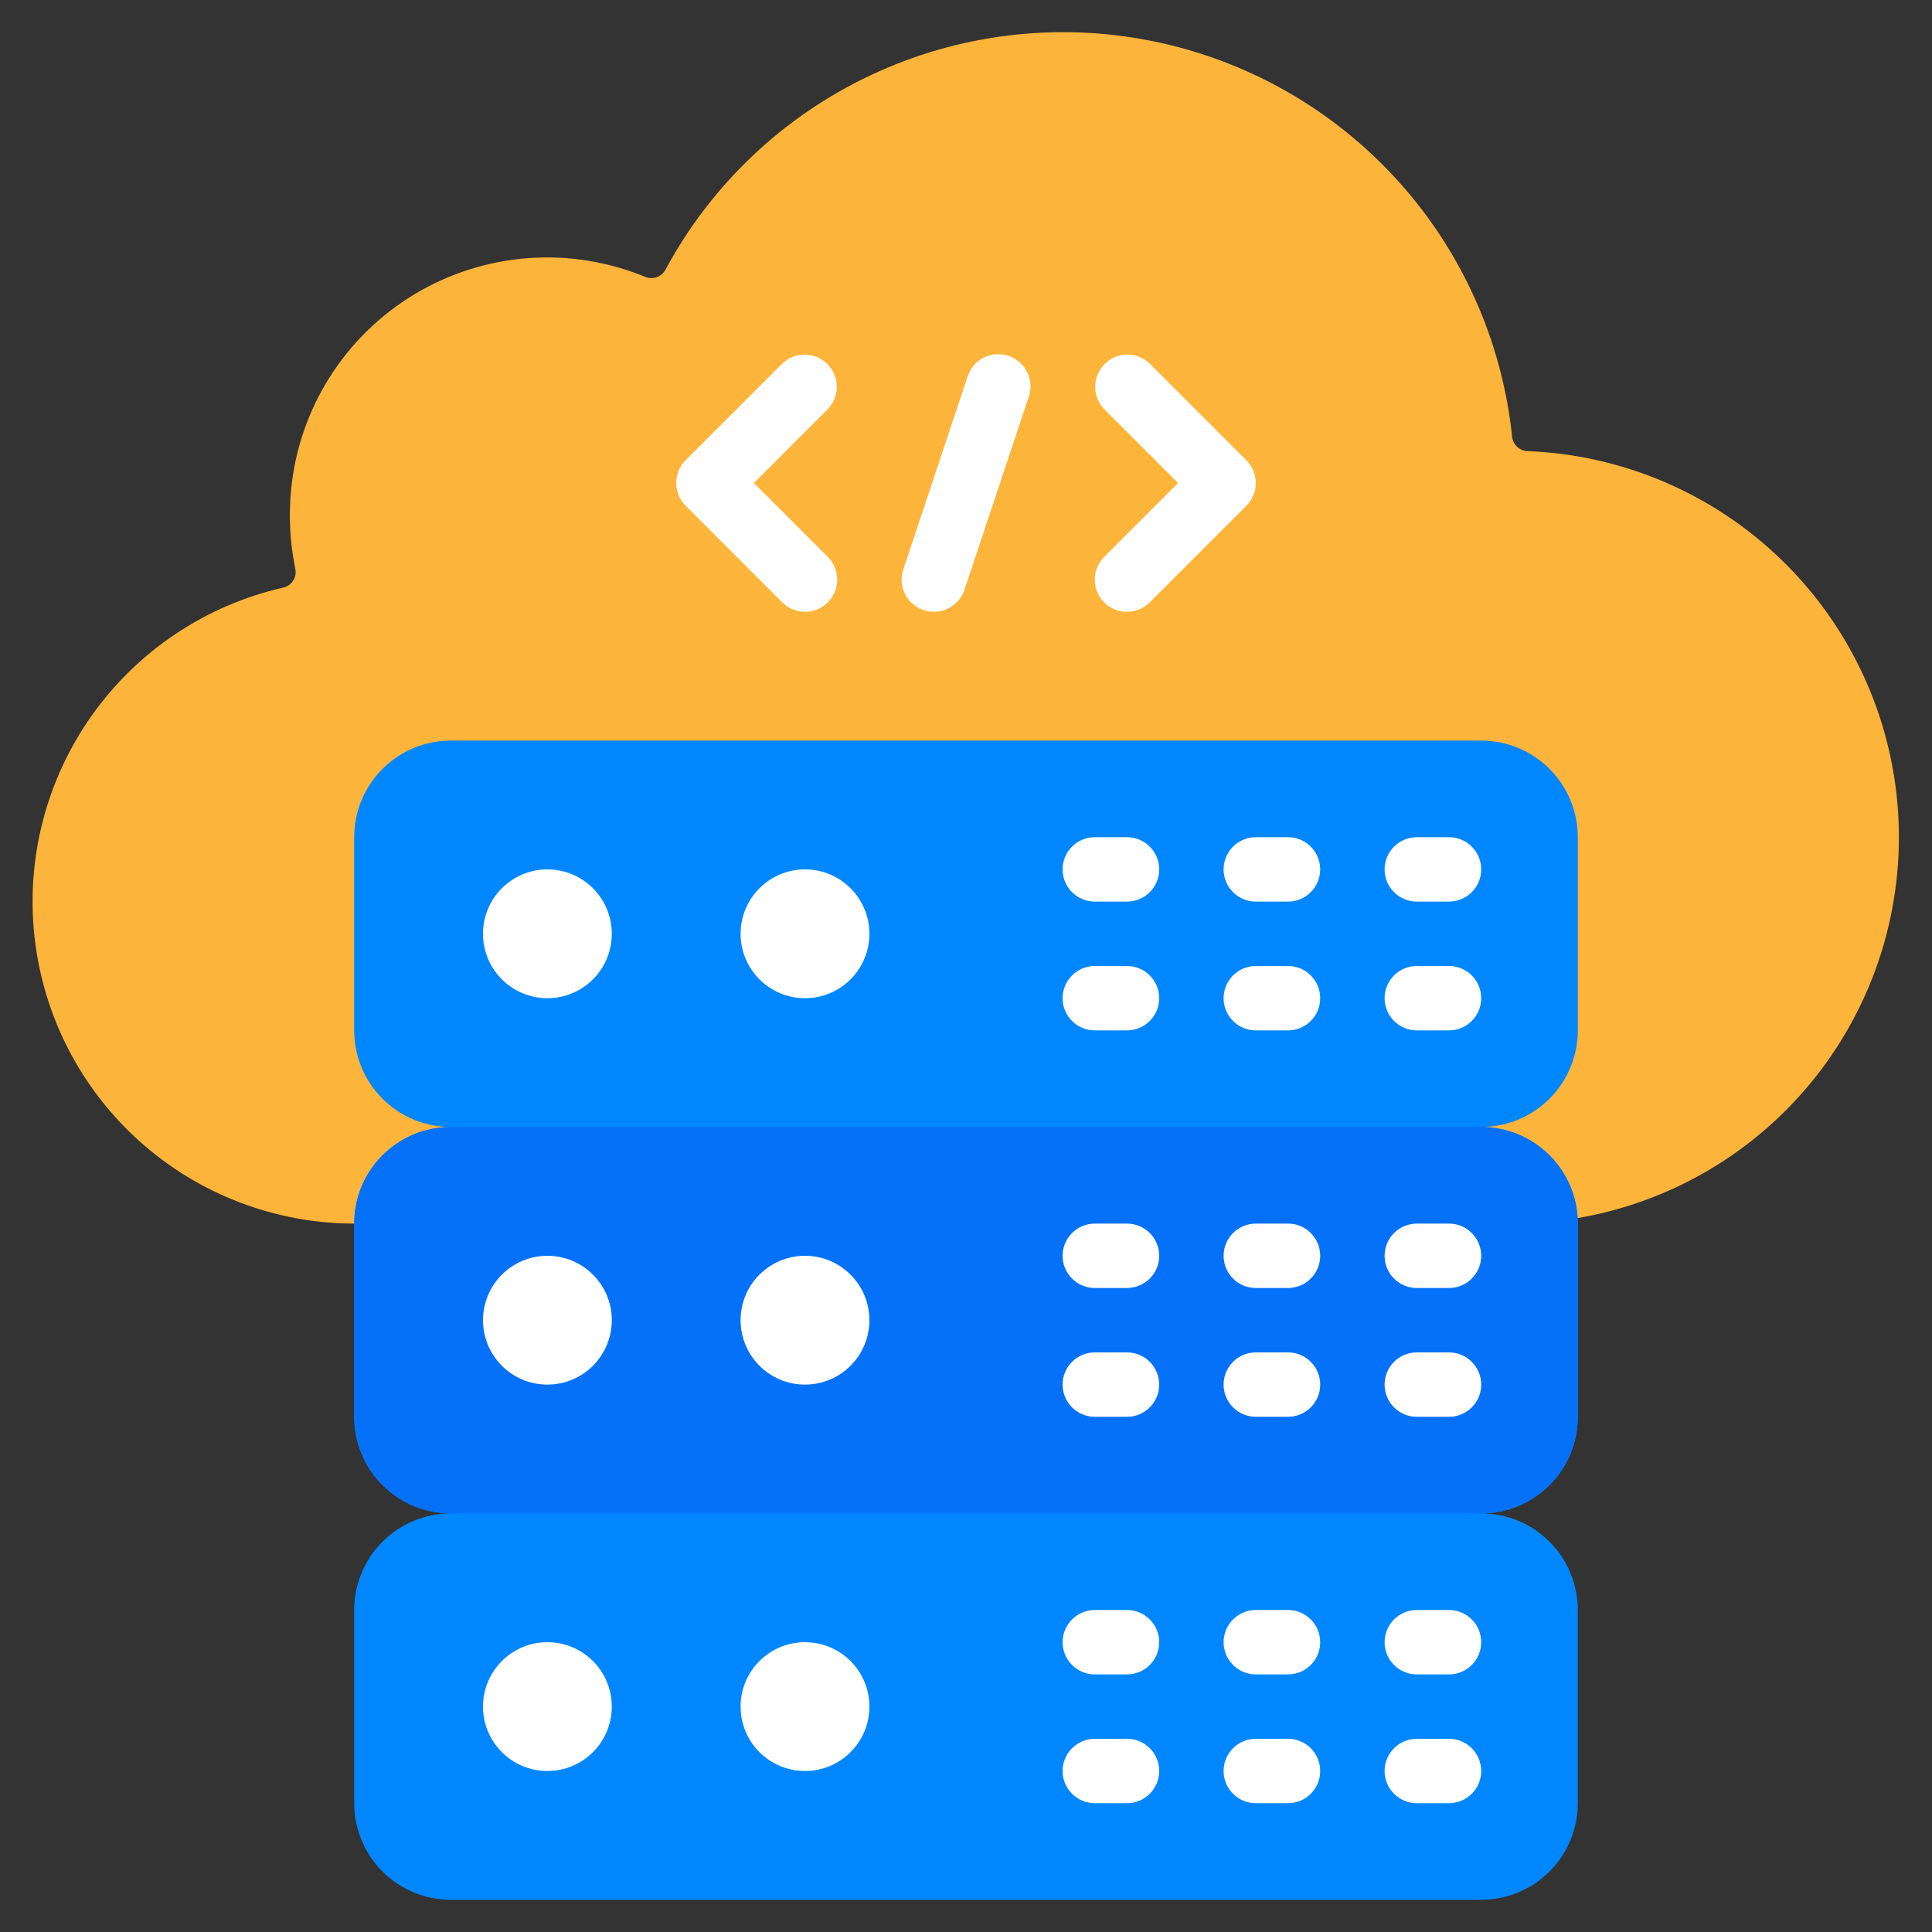
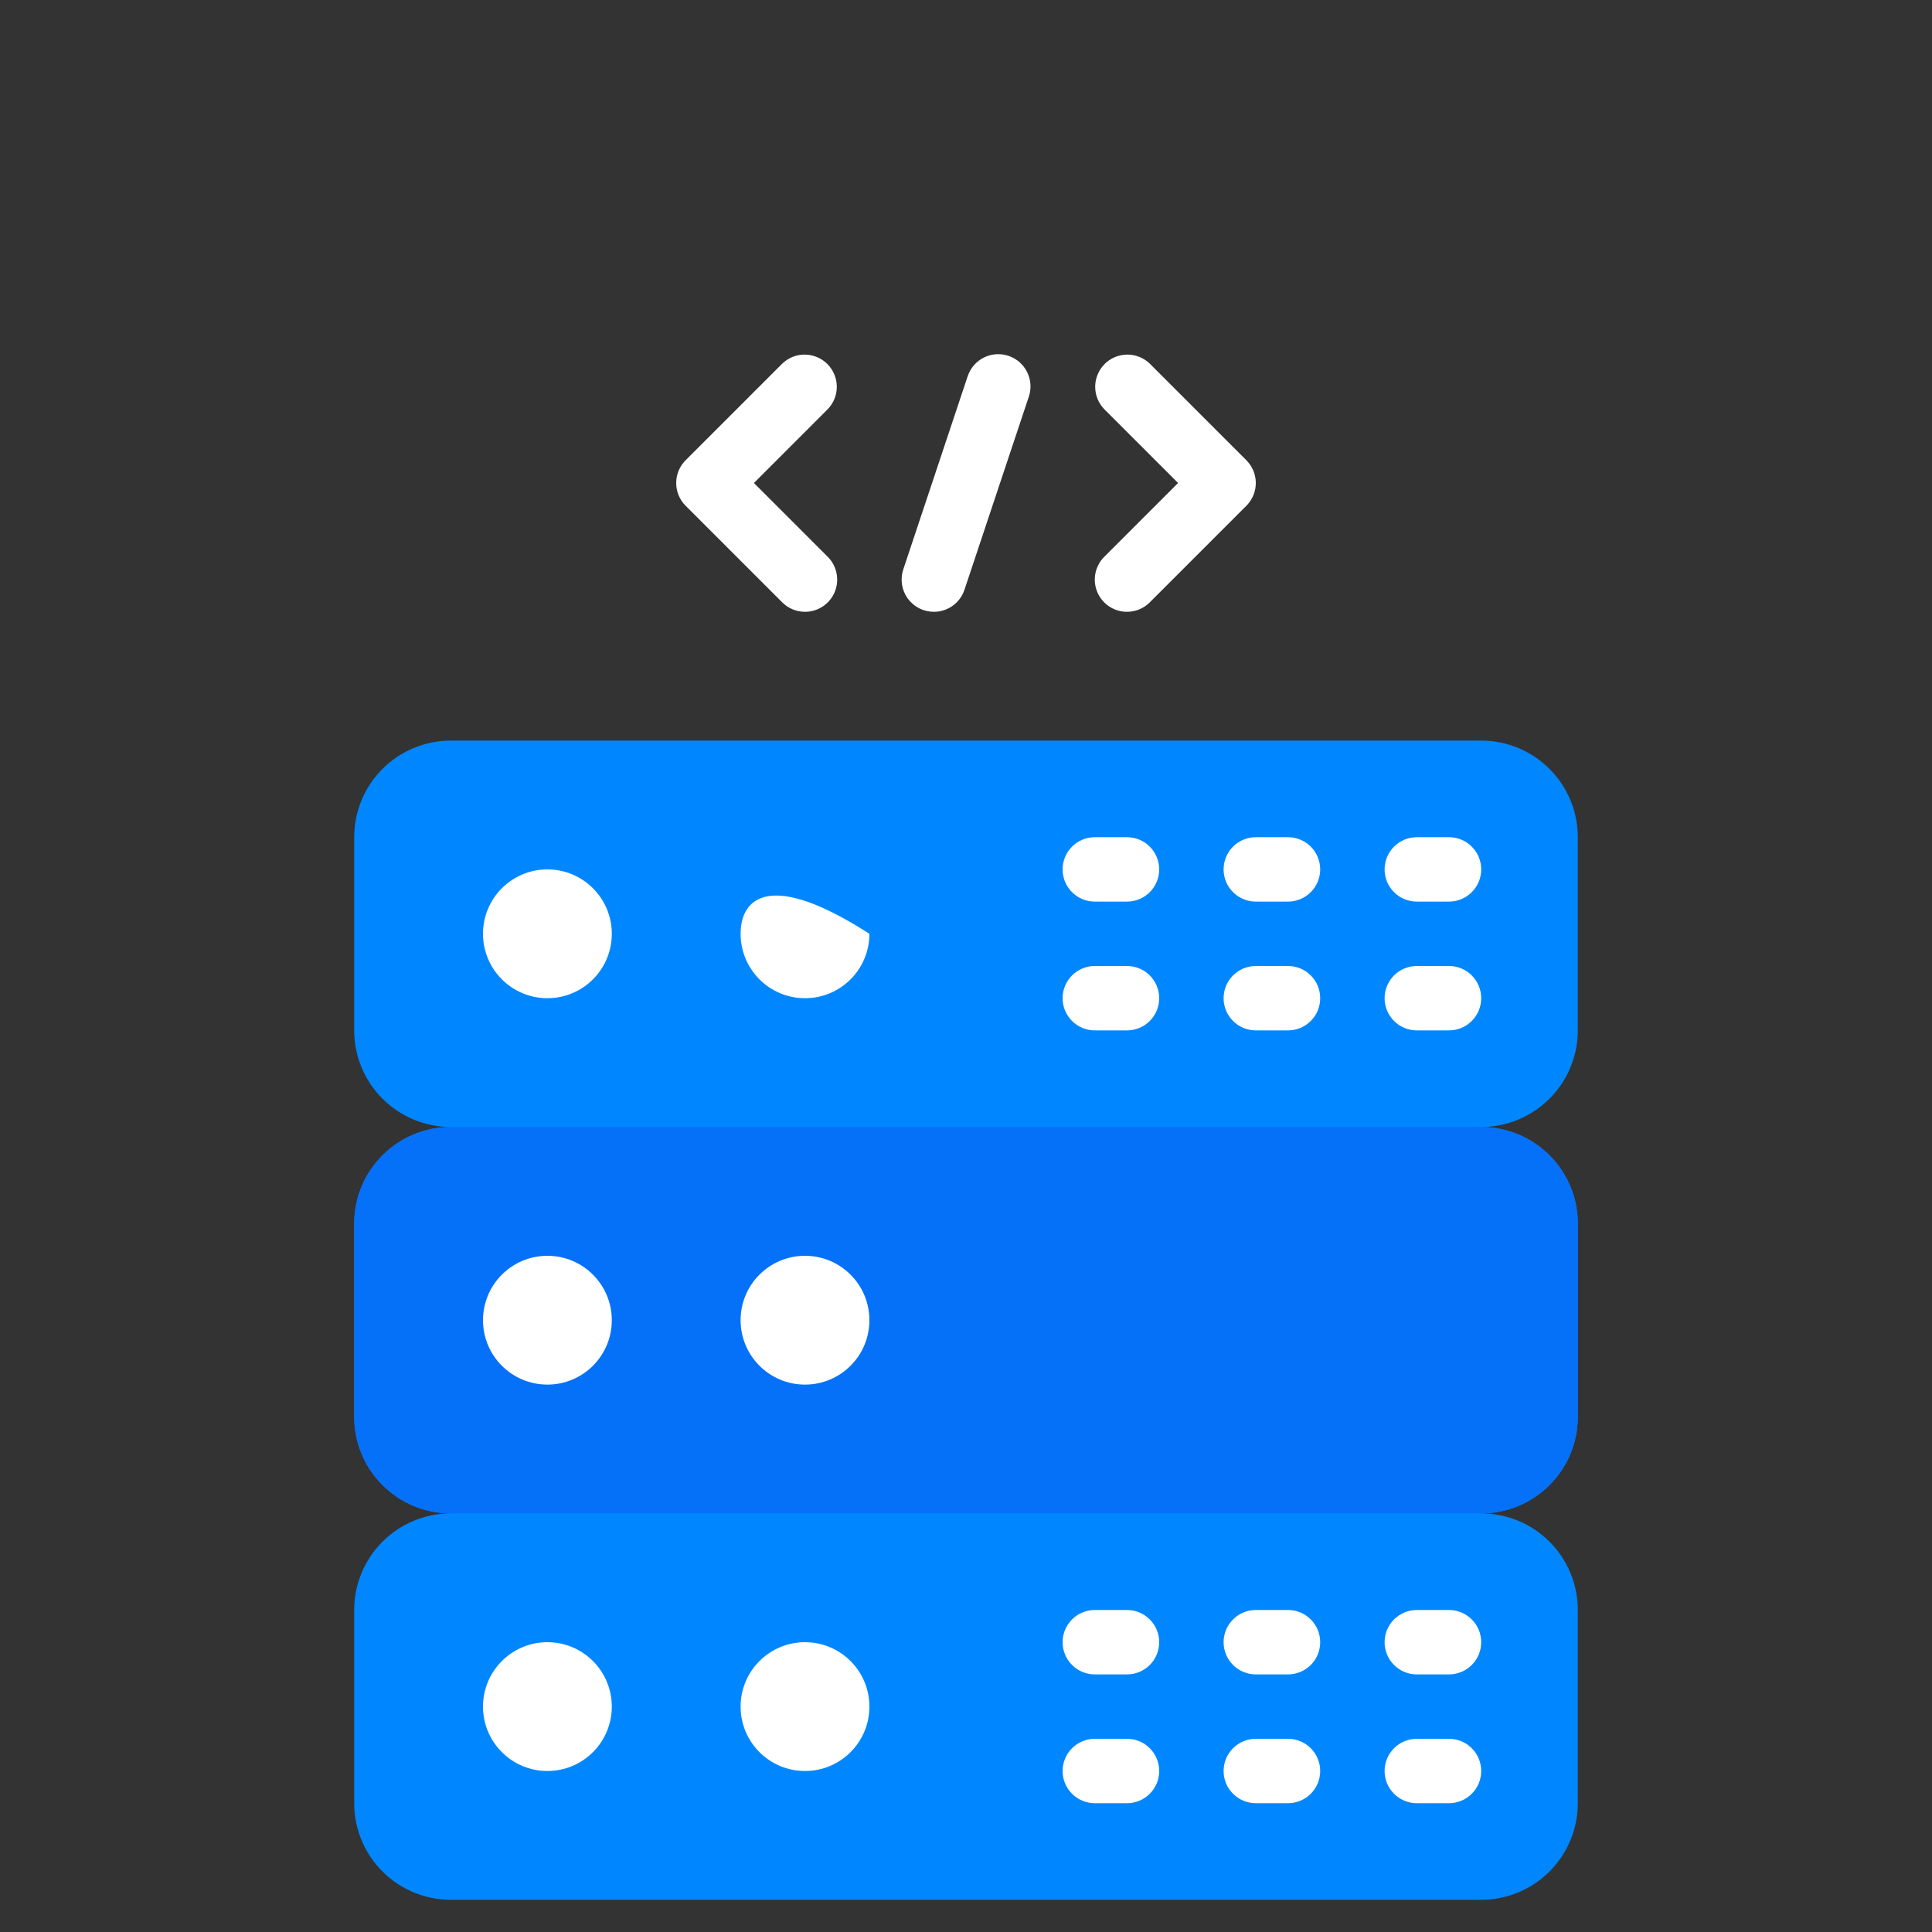
<svg xmlns="http://www.w3.org/2000/svg" width="60" height="60" viewBox="0 0 60 60" fill="none">
  <rect x="0" y="0" width="60" height="60" fill="#333333" stroke="none" />
-   <path d="M11 38C8.542 37.997 6.172 37.089 4.341 35.45C2.51 33.811 1.347 31.555 1.074 29.112C0.8 26.67 1.436 24.212 2.859 22.209C4.282 20.206 6.394 18.796 8.79 18.25C8.854 18.237 8.914 18.211 8.968 18.174C9.022 18.137 9.068 18.09 9.103 18.035C9.138 17.98 9.163 17.918 9.174 17.854C9.185 17.79 9.184 17.724 9.17 17.66C9.005 16.854 8.961 16.029 9.04 15.21C9.16 13.969 9.57 12.772 10.236 11.718C10.903 10.663 11.807 9.779 12.876 9.136C13.945 8.494 15.15 8.111 16.394 8.017C17.638 7.924 18.887 8.124 20.04 8.6C20.155 8.647 20.283 8.649 20.399 8.606C20.515 8.564 20.612 8.48 20.67 8.37C22.091 5.732 24.32 3.618 27.031 2.34C29.741 1.061 32.79 0.684 35.73 1.265C38.67 1.845 41.347 3.352 43.368 5.565C45.389 7.778 46.648 10.58 46.96 13.56C46.972 13.681 47.027 13.793 47.115 13.875C47.203 13.958 47.319 14.006 47.44 14.01C50.404 14.126 53.221 15.336 55.346 17.406C57.471 19.477 58.754 22.261 58.947 25.222C59.139 28.183 58.228 31.11 56.389 33.438C54.551 35.767 51.914 37.331 48.99 37.83L11 38Z" fill="#FDB43A" />
  <path d="M49 32V26C49 25.204 48.684 24.441 48.121 23.879C47.559 23.316 46.796 23 46 23H14C13.204 23 12.441 23.316 11.879 23.879C11.316 24.441 11 25.204 11 26V32C11 32.796 11.316 33.559 11.879 34.121C12.441 34.684 13.204 35 14 35C13.204 35 12.441 35.316 11.879 35.879C11.316 36.441 11 37.204 11 38V44C11 44.796 11.316 45.559 11.879 46.121C12.441 46.684 13.204 47 14 47C13.204 47 12.441 47.316 11.879 47.879C11.316 48.441 11 49.204 11 50V56C11 56.796 11.316 57.559 11.879 58.121C12.441 58.684 13.204 59 14 59H46C46.796 59 47.559 58.684 48.121 58.121C48.684 57.559 49 56.796 49 56V50C49 49.204 48.684 48.441 48.121 47.879C47.559 47.316 46.796 47 46 47C46.796 47 47.559 46.684 48.121 46.121C48.684 45.559 49 44.796 49 44V38C49 37.204 48.684 36.441 48.121 35.879C47.559 35.316 46.796 35 46 35C46.796 35 47.559 34.684 48.121 34.121C48.684 33.559 49 32.796 49 32Z" fill="#0087FF" />
  <path d="M46 35H14C12.343 35 11 36.343 11 38V44C11 45.657 12.343 47 14 47H46C47.657 47 49 45.657 49 44V38C49 36.343 47.657 35 46 35Z" fill="#0571F9" />
  <path d="M17 43C18.105 43 19 42.105 19 41C19 39.895 18.105 39 17 39C15.895 39 15 39.895 15 41C15 42.105 15.895 43 17 43Z" fill="white" />
  <path d="M25 43C26.105 43 27 42.105 27 41C27 39.895 26.105 39 25 39C23.895 39 23 39.895 23 41C23 42.105 23.895 43 25 43Z" fill="white" />
  <path d="M17 31C18.105 31 19 30.105 19 29C19 27.895 18.105 27 17 27C15.895 27 15 27.895 15 29C15 30.105 15.895 31 17 31Z" fill="white" />
-   <path d="M25 31C26.105 31 27 30.105 27 29C27 27.895 26.105 27 25 27C23.895 27 23 27.895 23 29C23 30.105 23.895 31 25 31Z" fill="white" />
+   <path d="M25 31C26.105 31 27 30.105 27 29C23.895 27 23 27.895 23 29C23 30.105 23.895 31 25 31Z" fill="white" />
  <path d="M17 55C18.105 55 19 54.105 19 53C19 51.895 18.105 51 17 51C15.895 51 15 51.895 15 53C15 54.105 15.895 55 17 55Z" fill="white" />
  <path d="M25 55C26.105 55 27 54.105 27 53C27 51.895 26.105 51 25 51C23.895 51 23 51.895 23 53C23 54.105 23.895 55 25 55Z" fill="white" />
  <path d="M25 19C24.735 19 24.48 18.895 24.293 18.707L21.293 15.707C21.105 15.52 21 15.265 21 15C21 14.735 21.105 14.481 21.293 14.293L24.293 11.293C24.481 11.111 24.734 11.01 24.996 11.012C25.258 11.015 25.509 11.12 25.695 11.305C25.88 11.491 25.985 11.742 25.988 12.004C25.99 12.266 25.889 12.519 25.707 12.707L23.414 15L25.707 17.293C25.847 17.433 25.942 17.611 25.98 17.805C26.019 17.999 25.999 18.2 25.924 18.383C25.848 18.566 25.72 18.722 25.555 18.832C25.391 18.942 25.198 19 25 19ZM35 19C34.802 19 34.609 18.942 34.444 18.832C34.28 18.722 34.152 18.566 34.076 18.383C34 18.2 33.981 17.999 34.019 17.805C34.058 17.611 34.153 17.433 34.293 17.293L36.586 15L34.293 12.707C34.111 12.519 34.01 12.266 34.012 12.004C34.014 11.742 34.12 11.491 34.305 11.305C34.49 11.12 34.741 11.015 35.003 11.012C35.266 11.01 35.518 11.111 35.707 11.293L38.707 14.293C38.894 14.481 39 14.735 39 15C39 15.265 38.894 15.52 38.707 15.707L35.707 18.707C35.519 18.895 35.265 19 35 19ZM29 19C28.841 19 28.685 18.962 28.544 18.89C28.404 18.818 28.282 18.713 28.189 18.585C28.097 18.456 28.036 18.308 28.012 18.151C27.988 17.994 28.002 17.834 28.052 17.684L30.052 11.684C30.136 11.432 30.316 11.224 30.553 11.105C30.791 10.986 31.066 10.966 31.318 11.05C31.57 11.134 31.778 11.315 31.897 11.552C32.016 11.789 32.036 12.064 31.952 12.316L29.952 18.316C29.885 18.516 29.758 18.689 29.587 18.812C29.416 18.935 29.21 19.001 29 19Z" fill="white" />
-   <path d="M35 40H34C33.735 40 33.48 39.895 33.293 39.707C33.105 39.52 33 39.265 33 39C33 38.735 33.105 38.48 33.293 38.293C33.48 38.105 33.735 38 34 38H35C35.265 38 35.52 38.105 35.707 38.293C35.895 38.48 36 38.735 36 39C36 39.265 35.895 39.52 35.707 39.707C35.52 39.895 35.265 40 35 40ZM35 44H34C33.735 44 33.48 43.895 33.293 43.707C33.105 43.52 33 43.265 33 43C33 42.735 33.105 42.48 33.293 42.293C33.48 42.105 33.735 42 34 42H35C35.265 42 35.52 42.105 35.707 42.293C35.895 42.48 36 42.735 36 43C36 43.265 35.895 43.52 35.707 43.707C35.52 43.895 35.265 44 35 44ZM40 40H39C38.735 40 38.48 39.895 38.293 39.707C38.105 39.52 38 39.265 38 39C38 38.735 38.105 38.48 38.293 38.293C38.48 38.105 38.735 38 39 38H40C40.265 38 40.52 38.105 40.707 38.293C40.895 38.48 41 38.735 41 39C41 39.265 40.895 39.52 40.707 39.707C40.52 39.895 40.265 40 40 40ZM40 44H39C38.735 44 38.48 43.895 38.293 43.707C38.105 43.52 38 43.265 38 43C38 42.735 38.105 42.48 38.293 42.293C38.48 42.105 38.735 42 39 42H40C40.265 42 40.52 42.105 40.707 42.293C40.895 42.48 41 42.735 41 43C41 43.265 40.895 43.52 40.707 43.707C40.52 43.895 40.265 44 40 44ZM45 40H44C43.735 40 43.48 39.895 43.293 39.707C43.105 39.52 43 39.265 43 39C43 38.735 43.105 38.48 43.293 38.293C43.48 38.105 43.735 38 44 38H45C45.265 38 45.52 38.105 45.707 38.293C45.895 38.48 46 38.735 46 39C46 39.265 45.895 39.52 45.707 39.707C45.52 39.895 45.265 40 45 40ZM45 44H44C43.735 44 43.48 43.895 43.293 43.707C43.105 43.52 43 43.265 43 43C43 42.735 43.105 42.48 43.293 42.293C43.48 42.105 43.735 42 44 42H45C45.265 42 45.52 42.105 45.707 42.293C45.895 42.48 46 42.735 46 43C46 43.265 45.895 43.52 45.707 43.707C45.52 43.895 45.265 44 45 44Z" fill="white" />
  <path d="M35 52H34C33.735 52 33.48 51.895 33.293 51.707C33.105 51.52 33 51.265 33 51C33 50.735 33.105 50.48 33.293 50.293C33.48 50.105 33.735 50 34 50H35C35.265 50 35.52 50.105 35.707 50.293C35.895 50.48 36 50.735 36 51C36 51.265 35.895 51.52 35.707 51.707C35.52 51.895 35.265 52 35 52ZM35 56H34C33.735 56 33.48 55.895 33.293 55.707C33.105 55.52 33 55.265 33 55C33 54.735 33.105 54.48 33.293 54.293C33.48 54.105 33.735 54 34 54H35C35.265 54 35.52 54.105 35.707 54.293C35.895 54.48 36 54.735 36 55C36 55.265 35.895 55.52 35.707 55.707C35.52 55.895 35.265 56 35 56ZM40 52H39C38.735 52 38.48 51.895 38.293 51.707C38.105 51.52 38 51.265 38 51C38 50.735 38.105 50.48 38.293 50.293C38.48 50.105 38.735 50 39 50H40C40.265 50 40.52 50.105 40.707 50.293C40.895 50.48 41 50.735 41 51C41 51.265 40.895 51.52 40.707 51.707C40.52 51.895 40.265 52 40 52ZM40 56H39C38.735 56 38.48 55.895 38.293 55.707C38.105 55.52 38 55.265 38 55C38 54.735 38.105 54.48 38.293 54.293C38.48 54.105 38.735 54 39 54H40C40.265 54 40.52 54.105 40.707 54.293C40.895 54.48 41 54.735 41 55C41 55.265 40.895 55.52 40.707 55.707C40.52 55.895 40.265 56 40 56ZM45 52H44C43.735 52 43.48 51.895 43.293 51.707C43.105 51.52 43 51.265 43 51C43 50.735 43.105 50.48 43.293 50.293C43.48 50.105 43.735 50 44 50H45C45.265 50 45.52 50.105 45.707 50.293C45.895 50.48 46 50.735 46 51C46 51.265 45.895 51.52 45.707 51.707C45.52 51.895 45.265 52 45 52ZM45 56H44C43.735 56 43.48 55.895 43.293 55.707C43.105 55.52 43 55.265 43 55C43 54.735 43.105 54.48 43.293 54.293C43.48 54.105 43.735 54 44 54H45C45.265 54 45.52 54.105 45.707 54.293C45.895 54.48 46 54.735 46 55C46 55.265 45.895 55.52 45.707 55.707C45.52 55.895 45.265 56 45 56ZM35 28H34C33.735 28 33.48 27.895 33.293 27.707C33.105 27.52 33 27.265 33 27C33 26.735 33.105 26.48 33.293 26.293C33.48 26.105 33.735 26 34 26H35C35.265 26 35.52 26.105 35.707 26.293C35.895 26.48 36 26.735 36 27C36 27.265 35.895 27.52 35.707 27.707C35.52 27.895 35.265 28 35 28ZM35 32H34C33.735 32 33.48 31.895 33.293 31.707C33.105 31.52 33 31.265 33 31C33 30.735 33.105 30.48 33.293 30.293C33.48 30.105 33.735 30 34 30H35C35.265 30 35.52 30.105 35.707 30.293C35.895 30.48 36 30.735 36 31C36 31.265 35.895 31.52 35.707 31.707C35.52 31.895 35.265 32 35 32ZM40 28H39C38.735 28 38.48 27.895 38.293 27.707C38.105 27.52 38 27.265 38 27C38 26.735 38.105 26.48 38.293 26.293C38.48 26.105 38.735 26 39 26H40C40.265 26 40.52 26.105 40.707 26.293C40.895 26.48 41 26.735 41 27C41 27.265 40.895 27.52 40.707 27.707C40.52 27.895 40.265 28 40 28ZM40 32H39C38.735 32 38.48 31.895 38.293 31.707C38.105 31.52 38 31.265 38 31C38 30.735 38.105 30.48 38.293 30.293C38.48 30.105 38.735 30 39 30H40C40.265 30 40.52 30.105 40.707 30.293C40.895 30.48 41 30.735 41 31C41 31.265 40.895 31.52 40.707 31.707C40.52 31.895 40.265 32 40 32ZM45 28H44C43.735 28 43.48 27.895 43.293 27.707C43.105 27.52 43 27.265 43 27C43 26.735 43.105 26.48 43.293 26.293C43.48 26.105 43.735 26 44 26H45C45.265 26 45.52 26.105 45.707 26.293C45.895 26.48 46 26.735 46 27C46 27.265 45.895 27.52 45.707 27.707C45.52 27.895 45.265 28 45 28ZM45 32H44C43.735 32 43.48 31.895 43.293 31.707C43.105 31.52 43 31.265 43 31C43 30.735 43.105 30.48 43.293 30.293C43.48 30.105 43.735 30 44 30H45C45.265 30 45.52 30.105 45.707 30.293C45.895 30.48 46 30.735 46 31C46 31.265 45.895 31.52 45.707 31.707C45.52 31.895 45.265 32 45 32Z" fill="white" />
</svg>